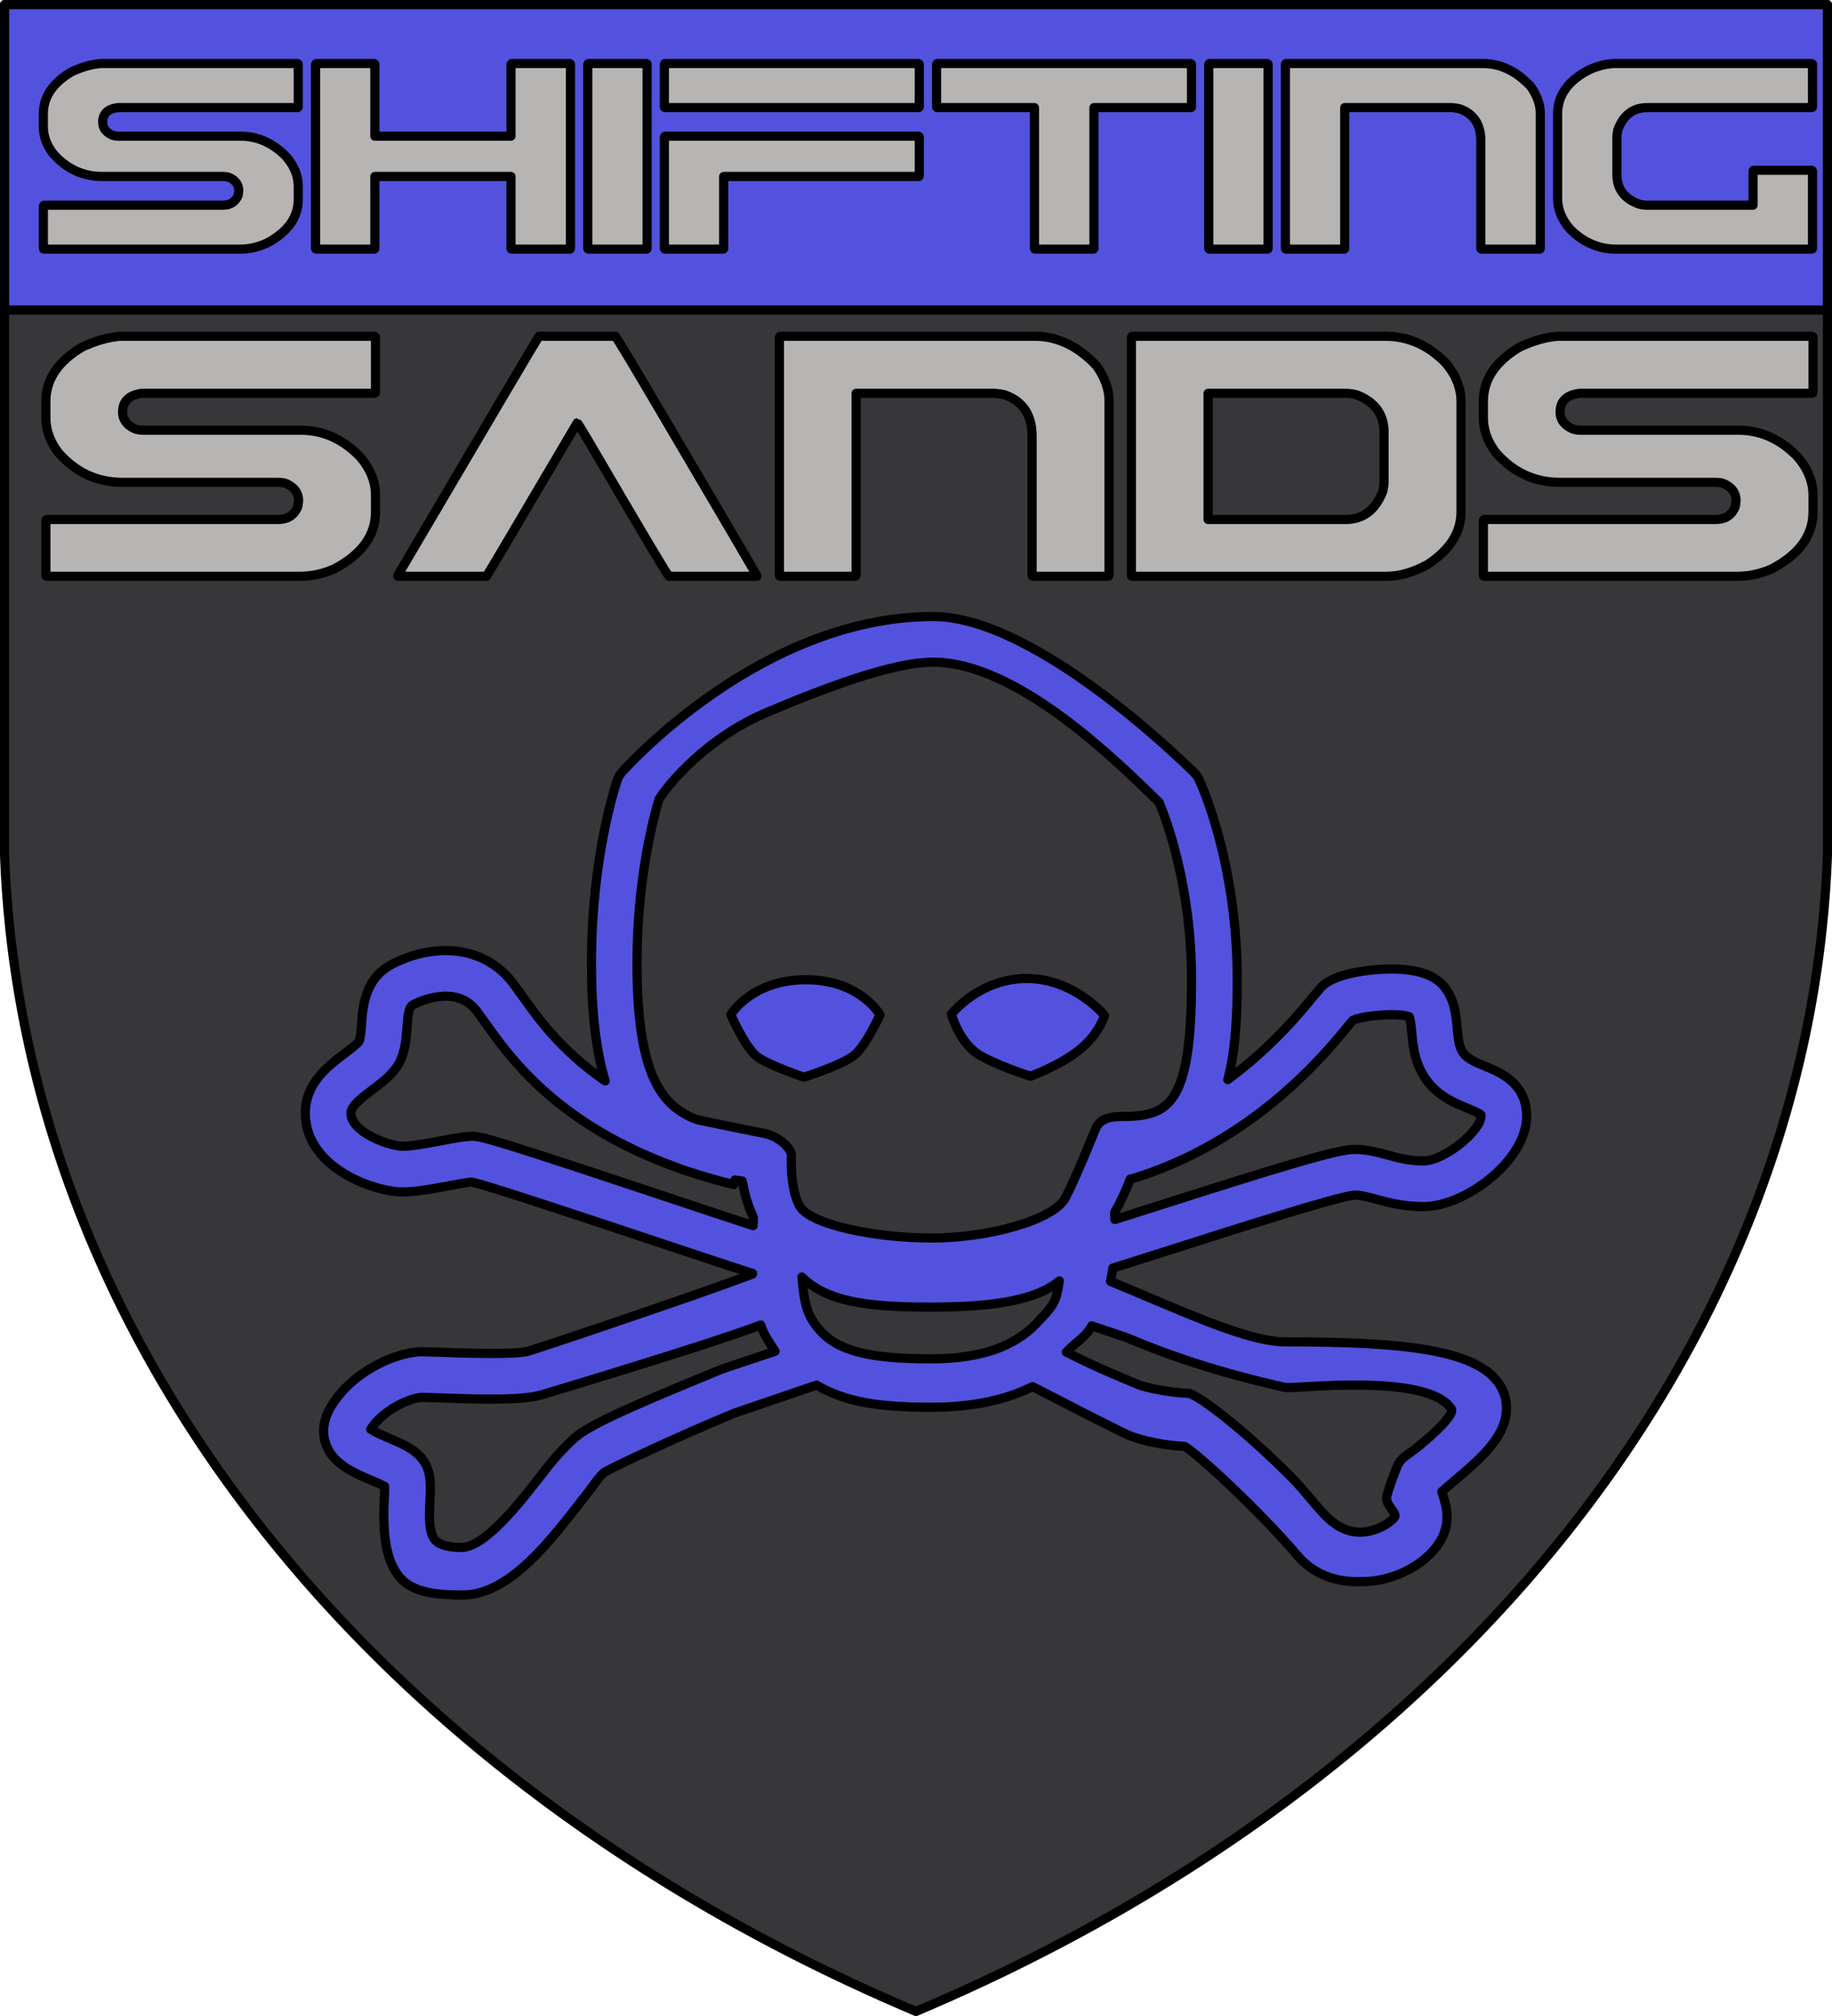
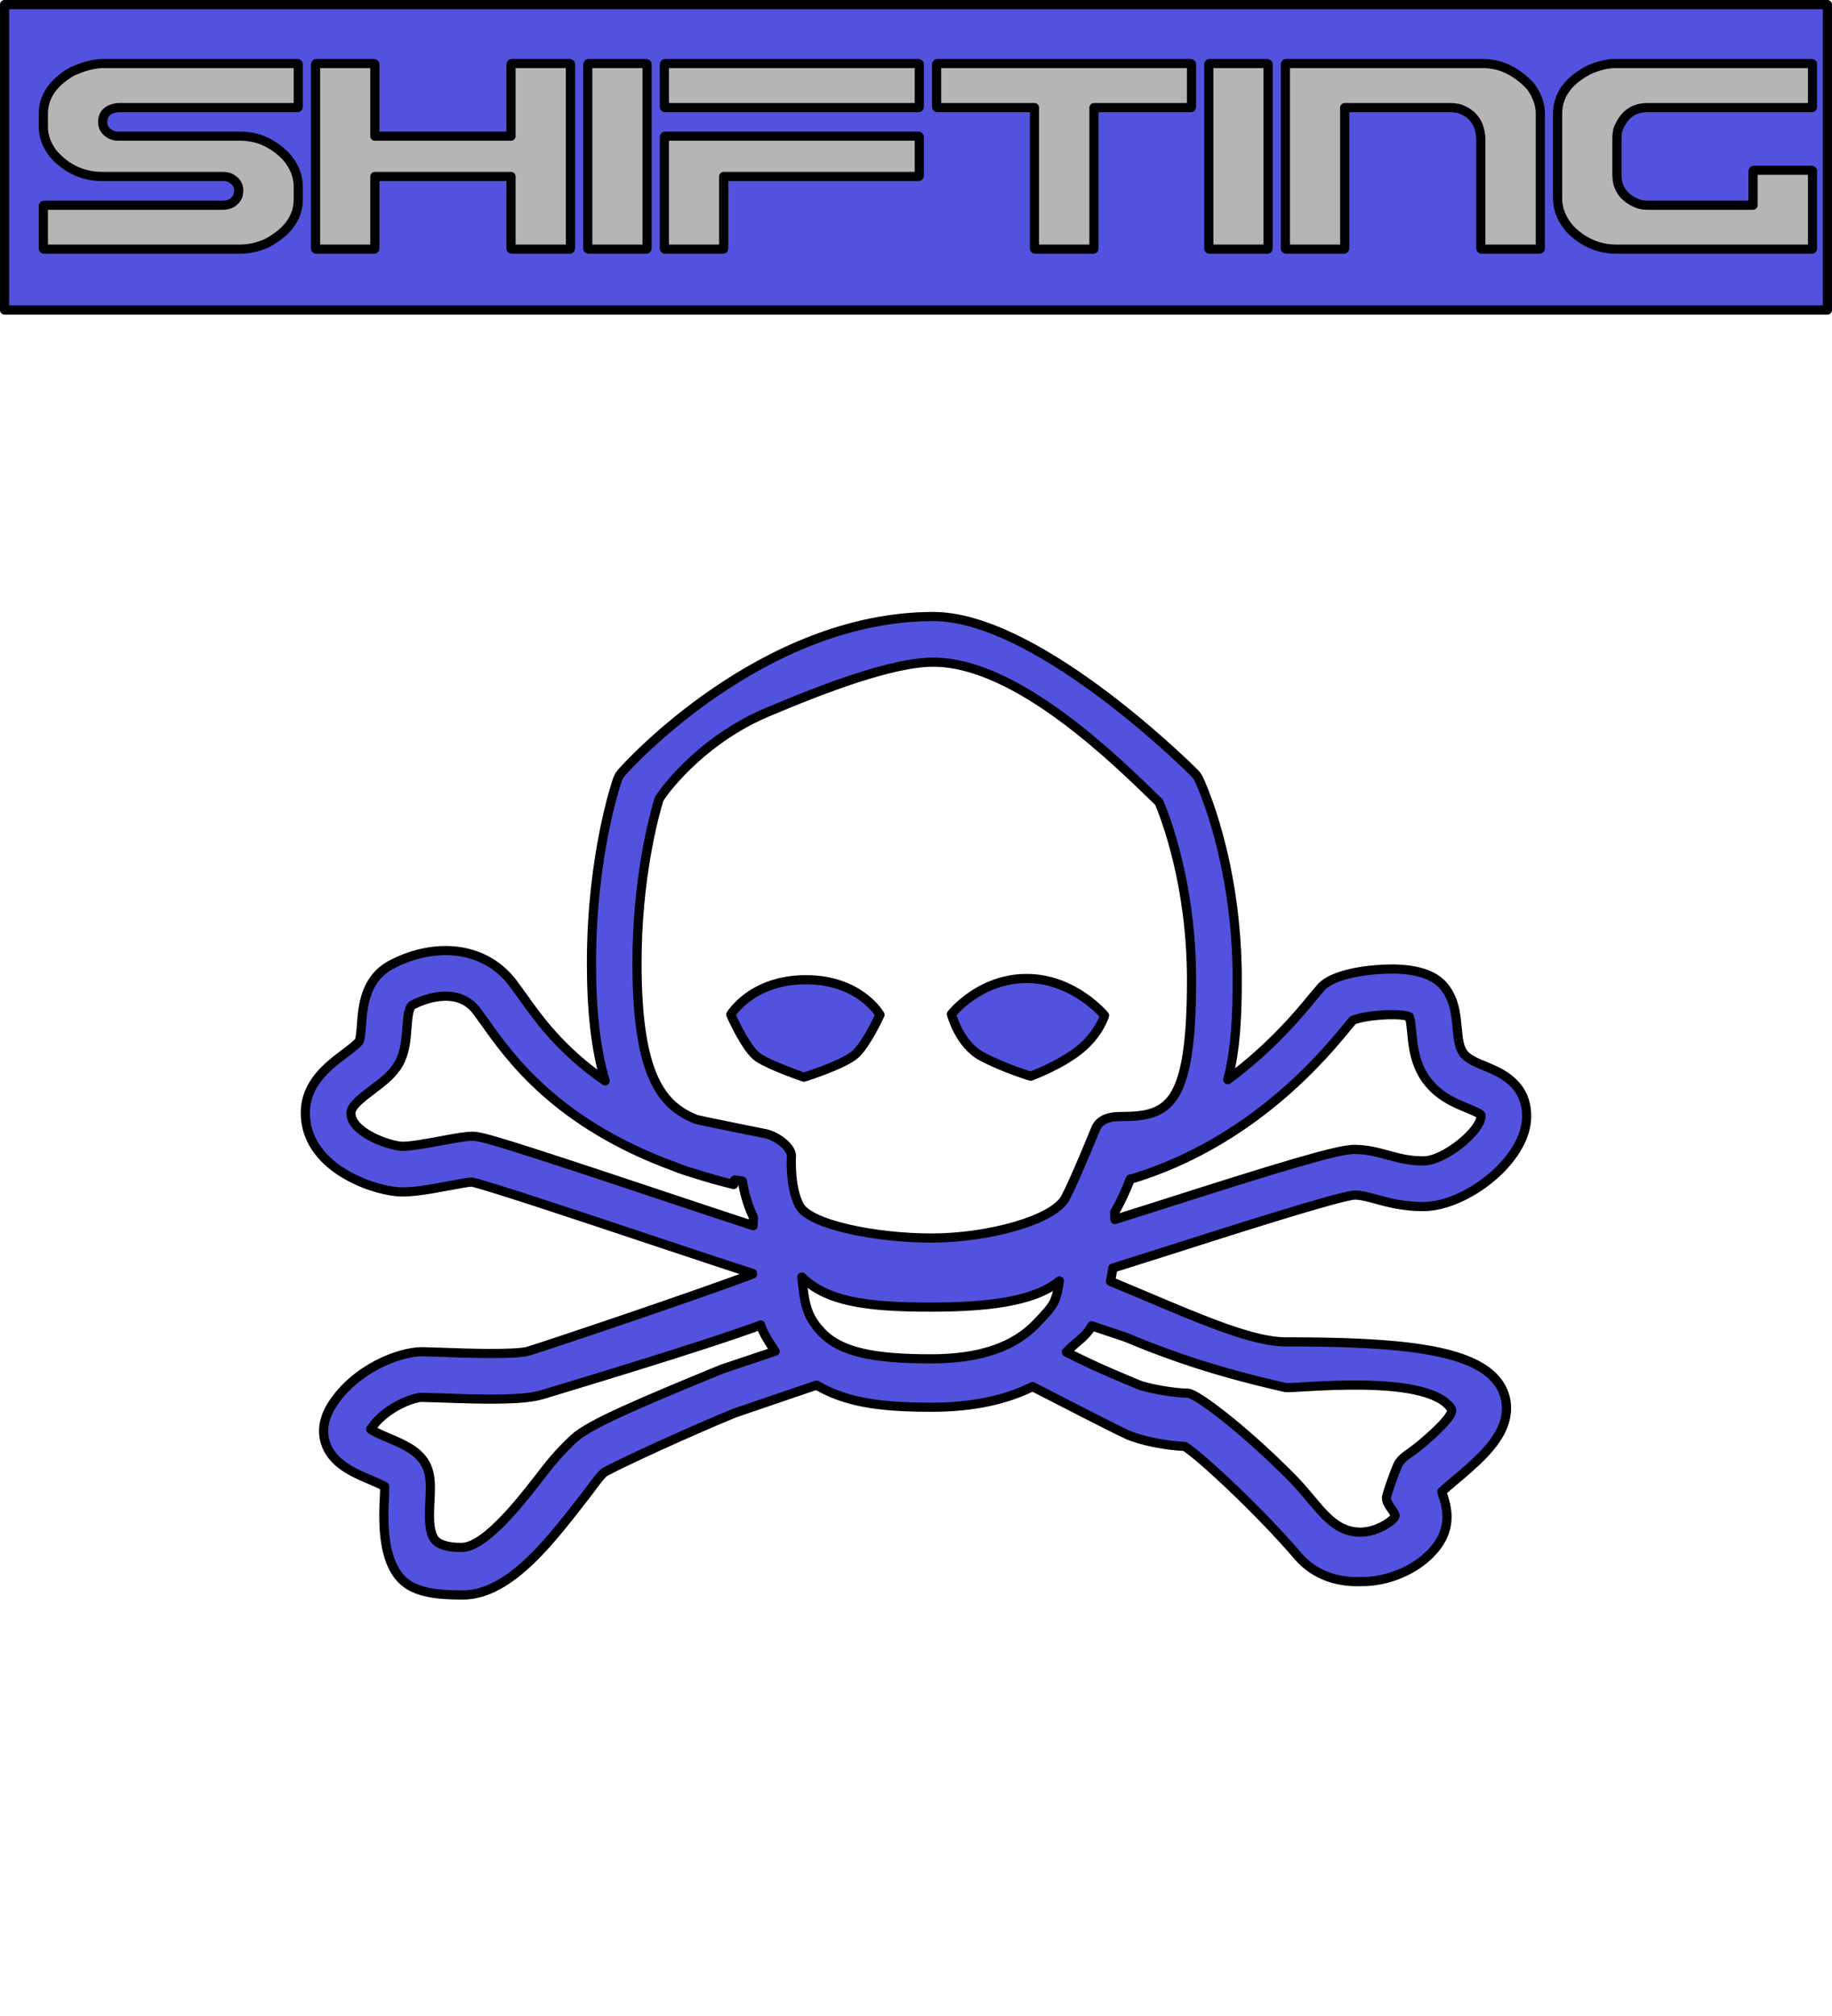
<svg xmlns="http://www.w3.org/2000/svg" version="1.1" width="600" height="660" stroke="#000">
  <defs />
  <title>GeoBrol - Blason des Sables changeants (fictif)</title>
  <g style="stroke-width:3px;stroke-linecap:round;stroke-linejoin:round;">
-     <path fill="#37373a" d="M1.5 1.5h597V280A570 445 0 0 1 300 658.5 570 445 0 0 1 1.5 280Z" />
    <g fill="#5252de">
      <path d="M 1.5 1.5 L 598.5 1.5 L 598.5 101.5 L 1.5 101.5 L 1.5 1.5 Z" />
      <path d="M 128.188 315.791 C 119.508 320.419 118.834 329.47 118.389 335.458 C 118.251 337.297 118.045 340.078 117.605 340.885 C 117.107 341.73 114.62 343.598 112.974 344.839 C 107.501 348.952 100 354.588 100 364.385 C 100 381.614 120.568 389.28 129.957 390.134 C 134.473 390.546 140.959 389.332 147.23 388.16 C 149.784 387.683 153.118 387.067 154.481 386.972 C 159.868 388.12 192.042 398.849 213.539 406.019 C 227.488 410.672 239.826 414.787 246.458 416.876 L 246.468 417.097 C 231.786 422.764 180.78 439.968 173.121 442.319 C 168.895 443.619 151.203 442.965 144.545 442.714 L 138.165 442.53 C 130.767 442.53 116.288 448.078 108.706 459.987 C 106.642 463.232 105.985 466.135 105.985 468.523 C 105.985 469.972 106.227 471.229 106.549 472.256 C 108.69 479.14 115.777 482.144 121.468 484.552 C 122.886 485.153 124.832 485.987 125.971 486.628 C 125.975 486.782 125.993 486.854 125.993 487.028 C 125.993 488.092 125.925 489.492 125.87 490.625 C 125.795 492.197 125.707 493.962 125.707 495.826 C 125.707 501.95 126.217 511.457 131.405 516.901 C 135.772 521.486 143.205 522.165 151.625 522.165 C 167.354 522.165 181.308 503.008 191.894 489.466 C 194.39 486.272 196.759 482.676 198.144 481.893 C 202.88 479.232 224.619 469.177 240.63 462.596 L 267.415 453.466 C 276.877 458.999 287.684 460.705 305.113 460.705 C 318.152 460.705 329.198 458.43 338.166 453.95 C 347.047 458.528 366.311 468.435 369.48 469.793 C 374.011 471.736 381.934 473.283 388.008 473.529 C 392.97 476.545 412.757 494.98 424.923 509.231 C 432.433 518.051 442.437 517.855 445.721 517.79 L 446.224 517.78 C 456.991 517.78 468.197 511.608 472.294 503.423 C 473.494 501.018 473.913 498.71 473.913 496.599 C 473.913 493.527 473.031 490.879 472.398 488.984 C 472.398 488.984 472.294 488.632 472.21 488.348 C 473.355 487.28 475.078 485.826 476.471 484.652 C 483.001 479.155 490.402 472.928 492.665 465.693 C 493.158 464.11 493.401 462.535 493.401 460.99 C 493.401 457.955 492.458 455.055 490.608 452.54 C 482.503 441.514 457.931 439.298 420.916 439.298 C 410.557 439.298 393.941 432.256 374.709 424.103 L 363.704 419.484 C 364.01 418.022 364.259 416.575 364.46 415.152 L 383.799 409.028 C 402.85 402.94 438.328 391.605 443.662 391.242 C 445.696 391.245 447.895 391.841 450.678 392.598 C 454.628 393.673 459.545 395.013 466.143 395.013 C 480.128 395.013 500 379.729 500 365.463 C 500 354.651 491.438 351.129 486.32 349.027 C 483.677 347.937 481.179 346.913 479.711 345.32 C 477.986 343.449 477.622 340.741 477.234 336.503 C 476.838 332.174 476.387 327.265 473.056 323.102 C 470.248 319.592 465.43 317.695 458.331 317.303 C 452.227 316.965 437.963 317.919 432.858 323.024 L 430.326 325.986 C 426.093 331.176 416.671 342.725 402.116 353.447 C 404.75 343.552 405.21 332.021 405.21 320.771 C 405.21 281.832 393.148 256.156 392.633 255.084 C 392.263 254.31 391.761 253.602 391.148 252.996 C 385.854 247.762 338.477 201.836 305.663 201.836 C 249.618 201.836 205.514 250.725 203.671 252.807 C 203.023 253.536 202.523 254.386 202.203 255.309 C 201.856 256.303 193.707 280.064 193.707 315.389 C 193.707 331.147 195.17 343.818 198.191 353.864 C 183.704 343.907 176.185 333.308 171.16 326.214 L 167.738 321.534 C 157.441 308.494 140.461 309.26 128.198 315.797 M 236.334 448.26 C 209.699 459.207 193.159 466.19 188.045 470.877 C 185.961 472.789 182.449 476.274 179.056 480.617 C 172.381 489.165 159.536 506.608 151.097 506.608 C 148.226 506.608 144.438 506.212 142.645 504.334 C 141.029 502.639 140.657 499.353 140.657 495.932 C 140.657 494.381 140.735 492.805 140.805 491.342 C 140.878 489.868 140.946 488.459 140.946 487.109 C 140.946 484.217 140.631 481.606 139.35 479.26 C 136.956 474.871 132.051 472.792 127.31 470.783 C 125.626 470.072 122.846 468.876 121.4 467.91 C 125.85 461.022 135.156 457.467 138.171 457.467 L 143.997 457.641 C 158.163 458.166 171.384 458.485 177.523 456.596 C 183.417 454.783 230.074 440.889 249.144 433.789 C 250.14 436.965 251.988 439.511 253.853 442.377 L 236.337 448.252 M 339.575 433.139 C 332.225 440.919 321.019 444.863 304.922 444.863 C 286.415 444.863 275.435 442.754 269.153 436.191 C 264.172 430.976 263.473 426.932 262.631 418.095 C 270.865 426.148 283.967 427.922 304.577 427.922 C 321.798 427.922 338.309 426.514 346.936 419.358 C 345.885 426.492 345.174 427.214 339.573 433.143 M 368.87 437.855 C 390.458 447.007 408.873 451.477 420.912 454.238 C 423.508 454.833 467.491 449.24 475.309 461.206 C 476.523 463.064 469.575 469.336 465.87 472.45 C 460.61 476.88 460.211 476.231 458.187 478.878 C 457.48 479.801 454.087 489.311 454.087 490.346 C 454.087 492.832 457.003 494.965 456.89 496.262 C 456.777 497.563 451.241 501.596 445.58 501.596 C 435.736 501.596 431.676 492.43 423.129 483.805 C 406.922 467.465 391.695 456.103 389.026 456.103 C 384.626 456.103 375.592 454.484 372.842 453.304 C 370.954 452.493 359.863 448.103 349.244 442.644 C 352.27 439.391 355.695 437.683 357.547 434.059 L 368.864 437.855 M 441.902 335.422 C 441.902 335.422 442.596 334.588 443.044 334.045 C 446.522 332.426 458.023 331.471 461.548 332.845 C 461.956 333.854 462.191 336.199 462.345 337.859 C 462.805 342.858 463.434 349.716 468.722 355.446 C 472.431 359.468 476.98 361.337 480.631 362.836 C 482.184 363.477 484.507 364.437 485.035 365.026 L 485.032 365.038 C 485.032 365.094 485.033 365.237 485.033 365.453 C 485.033 370.104 473.164 380.058 466.121 380.058 C 461.521 380.058 458.149 379.141 454.582 378.171 C 451.186 377.246 447.674 376.29 443.506 376.29 C 438.024 376.29 419.25 381.994 379.224 394.784 L 365.151 399.241 C 365.124 398.417 365.089 397.638 365.053 396.902 C 367.158 393.277 368.796 389.569 370.209 385.963 L 370.244 386.072 C 410.396 374.035 434.101 344.972 441.88 335.42 M 215.828 261.641 C 218.963 256.61 231.472 241.532 251.231 233.196 C 269.53 225.464 292.147 216.781 305.631 216.781 C 333.093 216.781 365.611 249.043 379.619 262.664 C 381.783 267.789 390.238 289.794 390.238 320.771 C 390.238 362.318 382.661 365.529 367.02 365.529 C 362.597 365.529 359.797 366.85 358.724 369.804 C 358.724 369.804 351.79 386.851 348.897 392.221 C 345.025 399.418 323.713 405.312 305.093 405.312 C 286.727 405.312 265.107 400.939 261.819 394.712 C 258.514 388.485 259.208 378.107 259.208 378.107 C 258.702 374.844 253.484 371.502 250.211 371.049 C 250.211 371.049 228.93 366.783 228.073 366.483 C 216.949 362.11 208.624 352.524 208.624 315.387 C 208.621 287.365 214.209 266.982 215.836 261.646 M 155.973 330.787 L 158.928 334.841 C 166.916 346.121 182.425 368.007 221.296 382.077 C 222.986 382.783 224.693 383.366 226.4 383.842 C 230.751 385.265 235.373 386.594 240.289 387.796 L 240.651 386.31 L 240.723 386.32 C 240.723 386.32 242.07 386.501 243.091 386.64 C 243.68 390.009 244.685 394.186 246.749 398.52 L 246.669 401.256 C 239.629 398.973 229.142 395.478 218.24 391.841 C 166.13 374.46 157.896 371.989 154.84 371.989 C 152.492 371.989 149.367 372.55 144.46 373.469 C 140.189 374.266 133.738 375.471 131.285 375.249 C 126.539 374.817 114.927 370.475 114.927 364.384 C 114.927 362.049 118.651 359.249 121.936 356.782 C 125.274 354.274 128.721 351.684 130.707 348.035 C 132.69 344.4 133 340.241 133.274 336.566 C 133.582 332.441 133.88 329.681 135.201 328.975 C 136.596 328.236 149.015 321.975 155.973 330.787" />
      <path d="M 321.544 345.847 C 328.894 349.739 337.54 352.333 337.54 352.333 C 337.54 352.333 347.052 348.872 353.537 343.686 C 360.023 338.497 361.751 332.444 361.751 332.444 C 361.751 332.444 351.808 320.341 336.243 320.341 C 320.682 320.341 311.601 332.014 311.601 332.014 C 311.601 332.014 314.195 341.958 321.544 345.847" />
      <path d="M 248.346 346.229 C 252.441 348.957 263.277 352.648 263.277 352.648 C 263.277 352.648 276.543 348.514 280.244 345.06 C 283.946 341.602 288.203 332.227 288.203 332.227 C 288.203 332.227 281.727 320.739 263.931 320.739 C 246.138 320.739 239.336 332.165 239.336 332.165 C 239.336 332.165 244.25 343.504 248.346 346.229" />
    </g>
    <g fill="#b7b4b4">
      <path d="M 33.116 20.791 L 97.403 20.791 C 97.592 20.829 97.686 20.924 97.686 21.075 L 97.686 34.952 C 97.686 35.141 97.592 35.235 97.403 35.235 L 38.554 35.235 C 35.269 35.65 33.626 37.236 33.626 39.993 C 33.626 41.843 34.627 43.24 36.628 44.184 C 37.232 44.448 37.949 44.58 38.78 44.58 L 78.768 44.58 C 84.395 44.58 89.379 46.808 93.721 51.264 C 96.364 54.323 97.686 57.589 97.686 61.063 L 97.686 65.254 C 97.686 71.183 94.231 75.978 87.321 79.641 C 84.451 80.925 81.506 81.567 78.485 81.567 L 14.481 81.567 C 14.292 81.567 14.198 81.473 14.198 81.284 L 14.198 67.407 C 14.236 67.256 14.33 67.18 14.481 67.18 L 73.048 67.18 C 75.427 67.18 77.069 66.123 77.975 64.008 C 78.126 63.102 78.202 62.573 78.202 62.422 C 78.202 60.534 77.22 59.118 75.257 58.174 C 74.652 57.91 73.916 57.778 73.048 57.778 L 33.626 57.778 C 27.131 57.778 21.694 55.248 17.313 50.188 C 15.236 47.431 14.198 44.524 14.198 41.465 L 14.198 37.274 C 14.198 31.723 17.275 27.135 23.43 23.51 C 26.942 21.887 30.171 20.98 33.116 20.791 Z M 103.629 20.791 L 122.49 20.791 C 122.679 20.829 122.773 20.924 122.773 21.075 L 122.773 44.58 L 167.35 44.58 L 167.35 21.075 C 167.387 20.886 167.482 20.791 167.633 20.791 L 186.551 20.791 C 186.74 20.829 186.834 20.924 186.834 21.075 L 186.834 81.284 C 186.834 81.473 186.74 81.567 186.551 81.567 L 167.633 81.567 C 167.444 81.567 167.35 81.473 167.35 81.284 L 167.35 57.778 L 122.773 57.778 L 122.773 81.284 C 122.773 81.473 122.679 81.567 122.49 81.567 L 103.629 81.567 C 103.44 81.567 103.346 81.473 103.346 81.284 L 103.346 21.075 C 103.383 20.886 103.478 20.791 103.629 20.791 Z M 192.782 20.791 L 211.644 20.791 C 211.833 20.829 211.927 20.924 211.927 21.075 L 211.927 81.284 C 211.927 81.473 211.833 81.567 211.644 81.567 L 192.782 81.567 C 192.593 81.567 192.499 81.473 192.499 81.284 L 192.499 21.075 C 192.537 20.886 192.631 20.791 192.782 20.791 Z M 217.87 20.791 L 300.792 20.791 C 300.981 20.829 301.075 20.924 301.075 21.075 L 301.075 34.952 C 301.075 35.141 300.981 35.235 300.792 35.235 L 217.87 35.235 C 217.681 35.235 217.586 35.141 217.586 34.952 L 217.586 21.075 C 217.624 20.886 217.719 20.791 217.87 20.791 Z M 217.87 44.58 L 300.792 44.58 C 300.981 44.618 301.075 44.713 301.075 44.864 L 301.075 57.495 C 301.075 57.684 300.981 57.778 300.792 57.778 L 237.014 57.778 L 237.014 81.284 C 237.014 81.473 236.92 81.567 236.731 81.567 L 217.87 81.567 C 217.681 81.567 217.586 81.473 217.586 81.284 L 217.586 44.864 C 217.624 44.675 217.719 44.58 217.87 44.58 Z M 307.023 20.791 L 389.945 20.791 C 390.134 20.829 390.228 20.924 390.228 21.075 L 390.228 34.952 C 390.228 35.141 390.134 35.235 389.945 35.235 L 358.283 35.235 L 358.283 81.284 C 358.283 81.473 358.189 81.567 358 81.567 L 339.082 81.567 C 338.893 81.567 338.798 81.473 338.798 81.284 L 338.798 35.235 L 307.023 35.235 C 306.834 35.235 306.74 35.141 306.74 34.952 L 306.74 21.075 C 306.777 20.886 306.872 20.791 307.023 20.791 Z M 396.171 20.791 L 415.032 20.791 C 415.221 20.829 415.315 20.924 415.315 21.075 L 415.315 81.284 C 415.315 81.473 415.221 81.567 415.032 81.567 L 396.171 81.567 C 395.982 81.567 395.887 81.473 395.887 81.284 L 395.887 21.075 C 395.925 20.886 396.02 20.791 396.171 20.791 Z M 421.264 20.791 L 485.664 20.791 C 491.404 20.791 496.615 23.283 501.297 28.268 C 503.412 31.251 504.469 34.197 504.469 37.104 L 504.469 81.284 C 504.469 81.473 504.375 81.567 504.186 81.567 L 485.268 81.567 C 485.079 81.567 484.984 81.473 484.984 81.284 L 484.984 46.11 C 484.984 40.748 482.681 37.255 478.074 35.631 C 476.979 35.367 475.979 35.235 475.072 35.235 L 440.408 35.235 L 440.408 81.284 C 440.408 81.473 440.314 81.567 440.125 81.567 L 421.264 81.567 C 421.075 81.567 420.981 81.473 420.981 81.284 L 420.981 21.075 C 421.018 20.886 421.113 20.791 421.264 20.791 Z M 529.052 20.791 L 593.339 20.791 C 593.528 20.829 593.622 20.924 593.622 21.075 L 593.622 34.952 C 593.622 35.141 593.528 35.235 593.339 35.235 L 539.474 35.235 C 534.867 35.235 531.658 37.67 529.845 42.541 C 529.656 43.561 529.562 44.297 529.562 44.75 L 529.562 57.211 C 529.562 61.667 531.79 64.801 536.245 66.614 C 537.152 66.991 538.228 67.18 539.474 67.18 L 574.138 67.18 L 574.138 56.022 C 574.175 55.833 574.27 55.739 574.421 55.739 L 593.339 55.739 C 593.528 55.776 593.622 55.871 593.622 56.022 L 593.622 81.284 C 593.622 81.473 593.528 81.567 593.339 81.567 L 529.448 81.567 C 523.557 81.567 518.441 79.339 514.099 74.883 C 511.456 71.787 510.134 68.483 510.134 64.971 L 510.134 37.274 C 510.134 31.119 513.665 26.266 520.726 22.717 C 523.822 21.433 526.597 20.791 529.052 20.791 Z" />
-       <path d="M 39.491 110.082 L 122.621 110.082 C 122.865 110.131 122.987 110.254 122.987 110.449 L 122.987 128.393 C 122.987 128.637 122.865 128.759 122.621 128.759 L 46.522 128.759 C 42.274 129.296 40.15 131.347 40.15 134.912 C 40.15 137.304 41.444 139.11 44.032 140.331 C 44.813 140.673 45.741 140.844 46.815 140.844 L 98.524 140.844 C 105.799 140.844 112.245 143.725 117.86 149.487 C 121.278 153.442 122.987 157.665 122.987 162.158 L 122.987 167.578 C 122.987 175.244 118.519 181.445 109.584 186.181 C 105.873 187.841 102.064 188.671 98.158 188.671 L 15.394 188.671 C 15.15 188.671 15.028 188.549 15.028 188.305 L 15.028 170.361 C 15.077 170.166 15.199 170.068 15.394 170.068 L 91.127 170.068 C 94.203 170.068 96.327 168.701 97.499 165.966 C 97.694 164.794 97.792 164.11 97.792 163.915 C 97.792 161.474 96.522 159.643 93.983 158.422 C 93.202 158.081 92.25 157.91 91.127 157.91 L 40.15 157.91 C 31.752 157.91 24.721 154.638 19.056 148.095 C 16.371 144.53 15.028 140.771 15.028 136.816 L 15.028 131.396 C 15.028 124.218 19.008 118.285 26.967 113.598 C 31.508 111.499 35.682 110.327 39.491 110.082 Z M 176.524 110.082 L 201.499 110.082 C 201.988 110.522 207.139 119.091 216.953 135.79 C 236.778 169.433 247.105 187.011 247.935 188.525 L 247.935 188.671 L 219.078 188.671 C 218.394 187.988 209.483 172.998 192.344 143.701 C 190.245 140.185 189.146 138.427 189.048 138.427 C 169.761 171.191 159.849 187.939 159.312 188.671 L 130.308 188.671 L 130.308 188.305 C 159.995 137.866 175.401 111.791 176.524 110.082 Z M 255.626 110.082 L 338.902 110.082 C 346.324 110.082 353.062 113.305 359.117 119.75 C 361.852 123.608 363.219 127.417 363.219 131.176 L 363.219 188.305 C 363.219 188.549 363.097 188.671 362.852 188.671 L 338.39 188.671 C 338.145 188.671 338.023 188.549 338.023 188.305 L 338.023 142.822 C 338.023 135.888 335.045 131.371 329.088 129.272 C 327.672 128.93 326.378 128.759 325.206 128.759 L 280.382 128.759 L 280.382 188.305 C 280.382 188.549 280.26 188.671 280.016 188.671 L 255.626 188.671 C 255.382 188.671 255.26 188.549 255.26 188.305 L 255.26 110.449 C 255.309 110.204 255.431 110.082 255.626 110.082 Z M 370.906 110.082 L 453.669 110.082 C 461.14 110.082 467.708 112.963 473.372 118.725 C 476.79 122.68 478.499 126.953 478.499 131.542 L 478.499 167.578 C 478.499 174.267 474.861 180.004 467.586 184.789 C 462.849 187.377 458.333 188.671 454.036 188.671 L 370.906 188.671 C 370.662 188.671 370.54 188.549 370.54 188.305 L 370.54 110.449 C 370.589 110.204 370.711 110.082 370.906 110.082 Z M 395.662 128.759 L 395.662 170.068 L 440.706 170.068 C 446.37 170.068 450.398 167.065 452.791 161.059 C 453.132 159.838 453.303 158.618 453.303 157.397 L 453.303 141.577 C 453.303 135.815 450.447 131.762 444.734 129.418 C 443.513 128.979 442.097 128.759 440.486 128.759 L 395.662 128.759 Z M 510.288 110.082 L 593.418 110.082 C 593.662 110.131 593.784 110.254 593.784 110.449 L 593.784 128.393 C 593.784 128.637 593.662 128.759 593.418 128.759 L 517.319 128.759 C 513.071 129.296 510.947 131.347 510.947 134.912 C 510.947 137.304 512.241 139.11 514.829 140.331 C 515.61 140.673 516.538 140.844 517.612 140.844 L 569.321 140.844 C 576.596 140.844 583.042 143.725 588.657 149.487 C 592.075 153.442 593.784 157.665 593.784 162.158 L 593.784 167.578 C 593.784 175.244 589.316 181.445 580.381 186.181 C 576.67 187.841 572.861 188.671 568.955 188.671 L 486.191 188.671 C 485.947 188.671 485.825 188.549 485.825 188.305 L 485.825 170.361 C 485.874 170.166 485.996 170.068 486.191 170.068 L 561.924 170.068 C 565 170.068 567.124 168.701 568.296 165.966 C 568.491 164.794 568.589 164.11 568.589 163.915 C 568.589 161.474 567.319 159.643 564.78 158.422 C 563.999 158.081 563.047 157.91 561.924 157.91 L 510.947 157.91 C 502.549 157.91 495.518 154.638 489.854 148.095 C 487.168 144.53 485.825 140.771 485.825 136.816 L 485.825 131.396 C 485.825 124.218 489.805 118.285 497.764 113.598 C 502.305 111.499 506.479 110.327 510.288 110.082 Z" />
    </g>
  </g>
</svg>